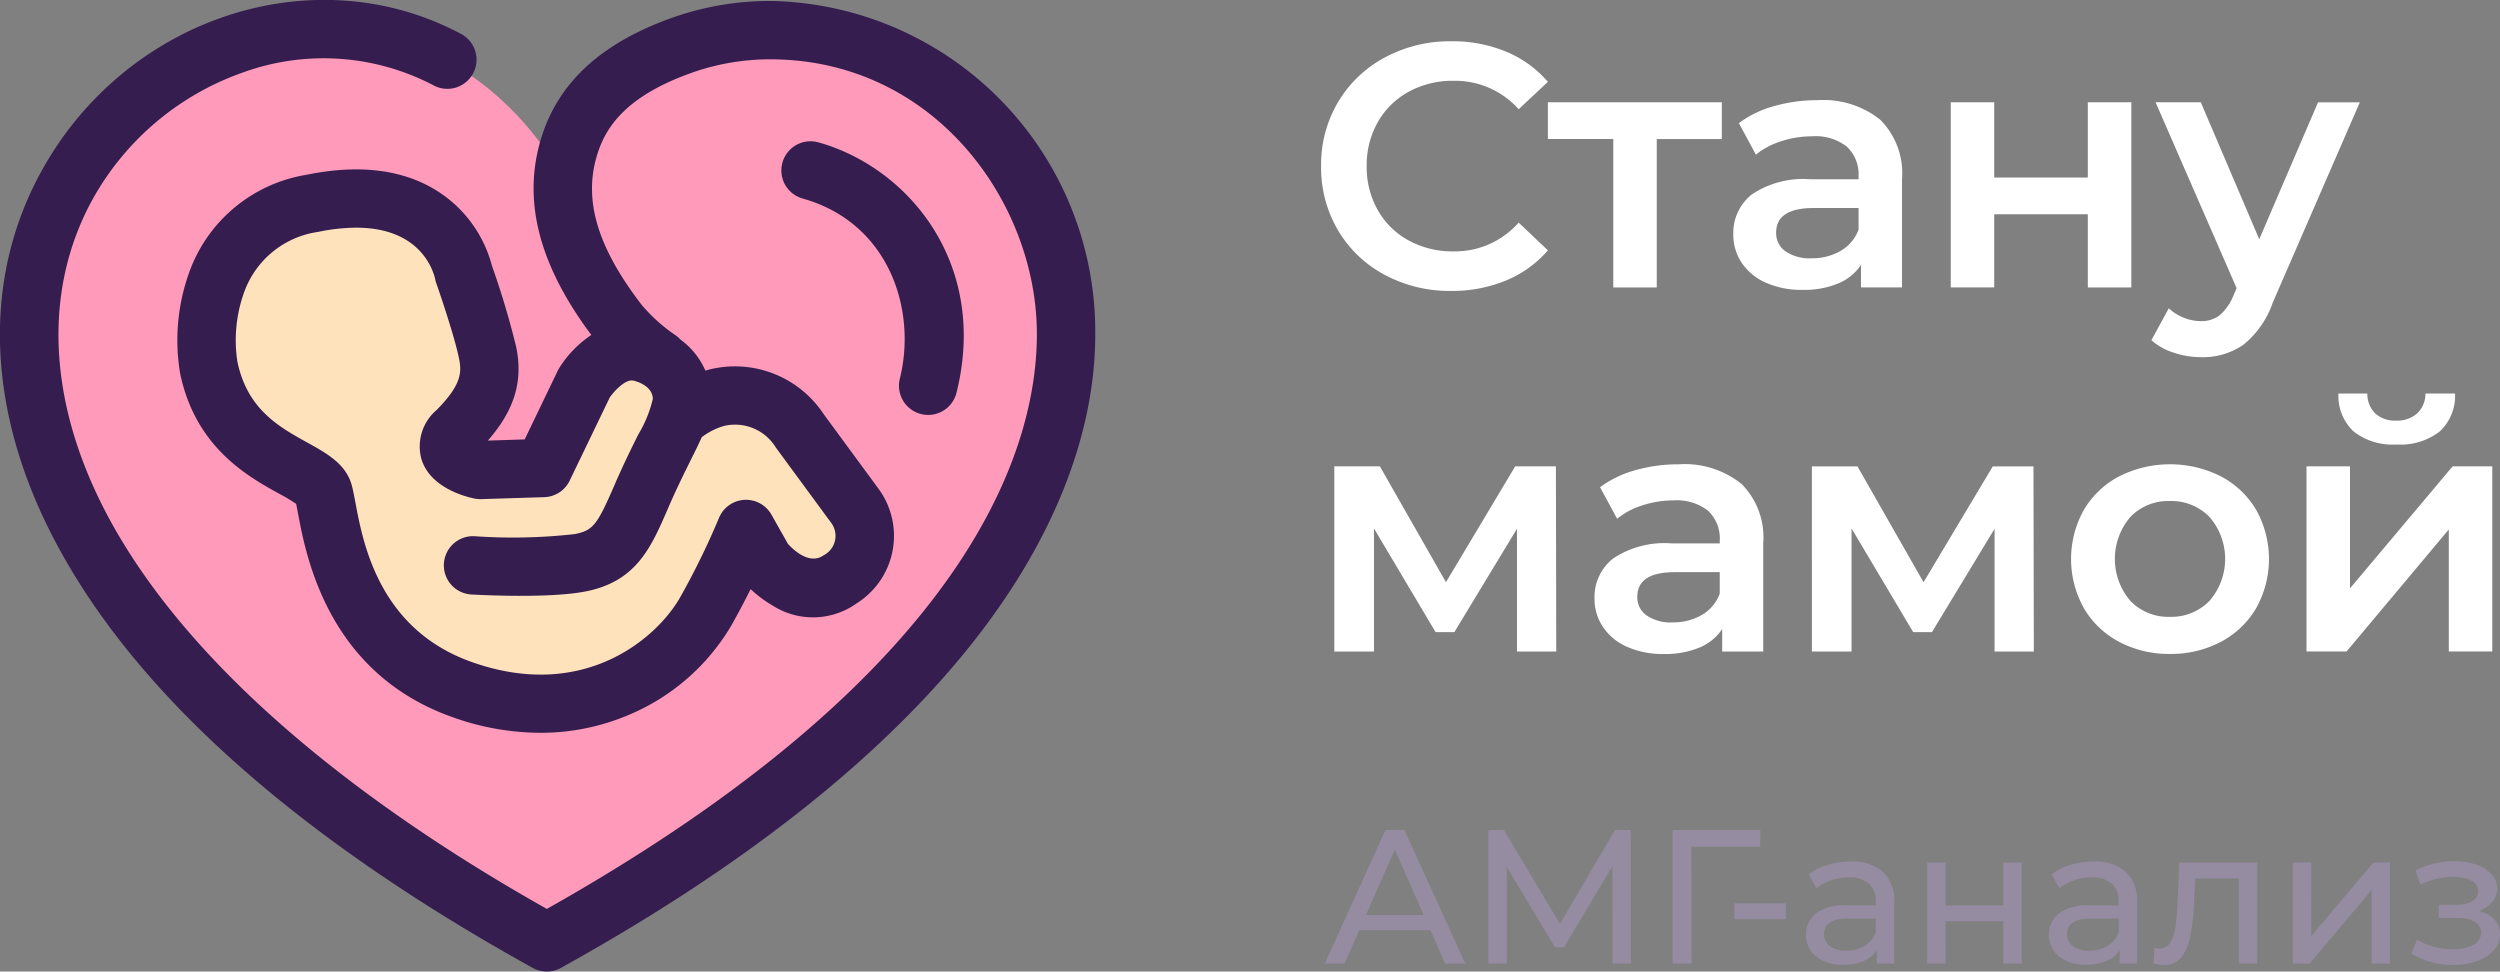
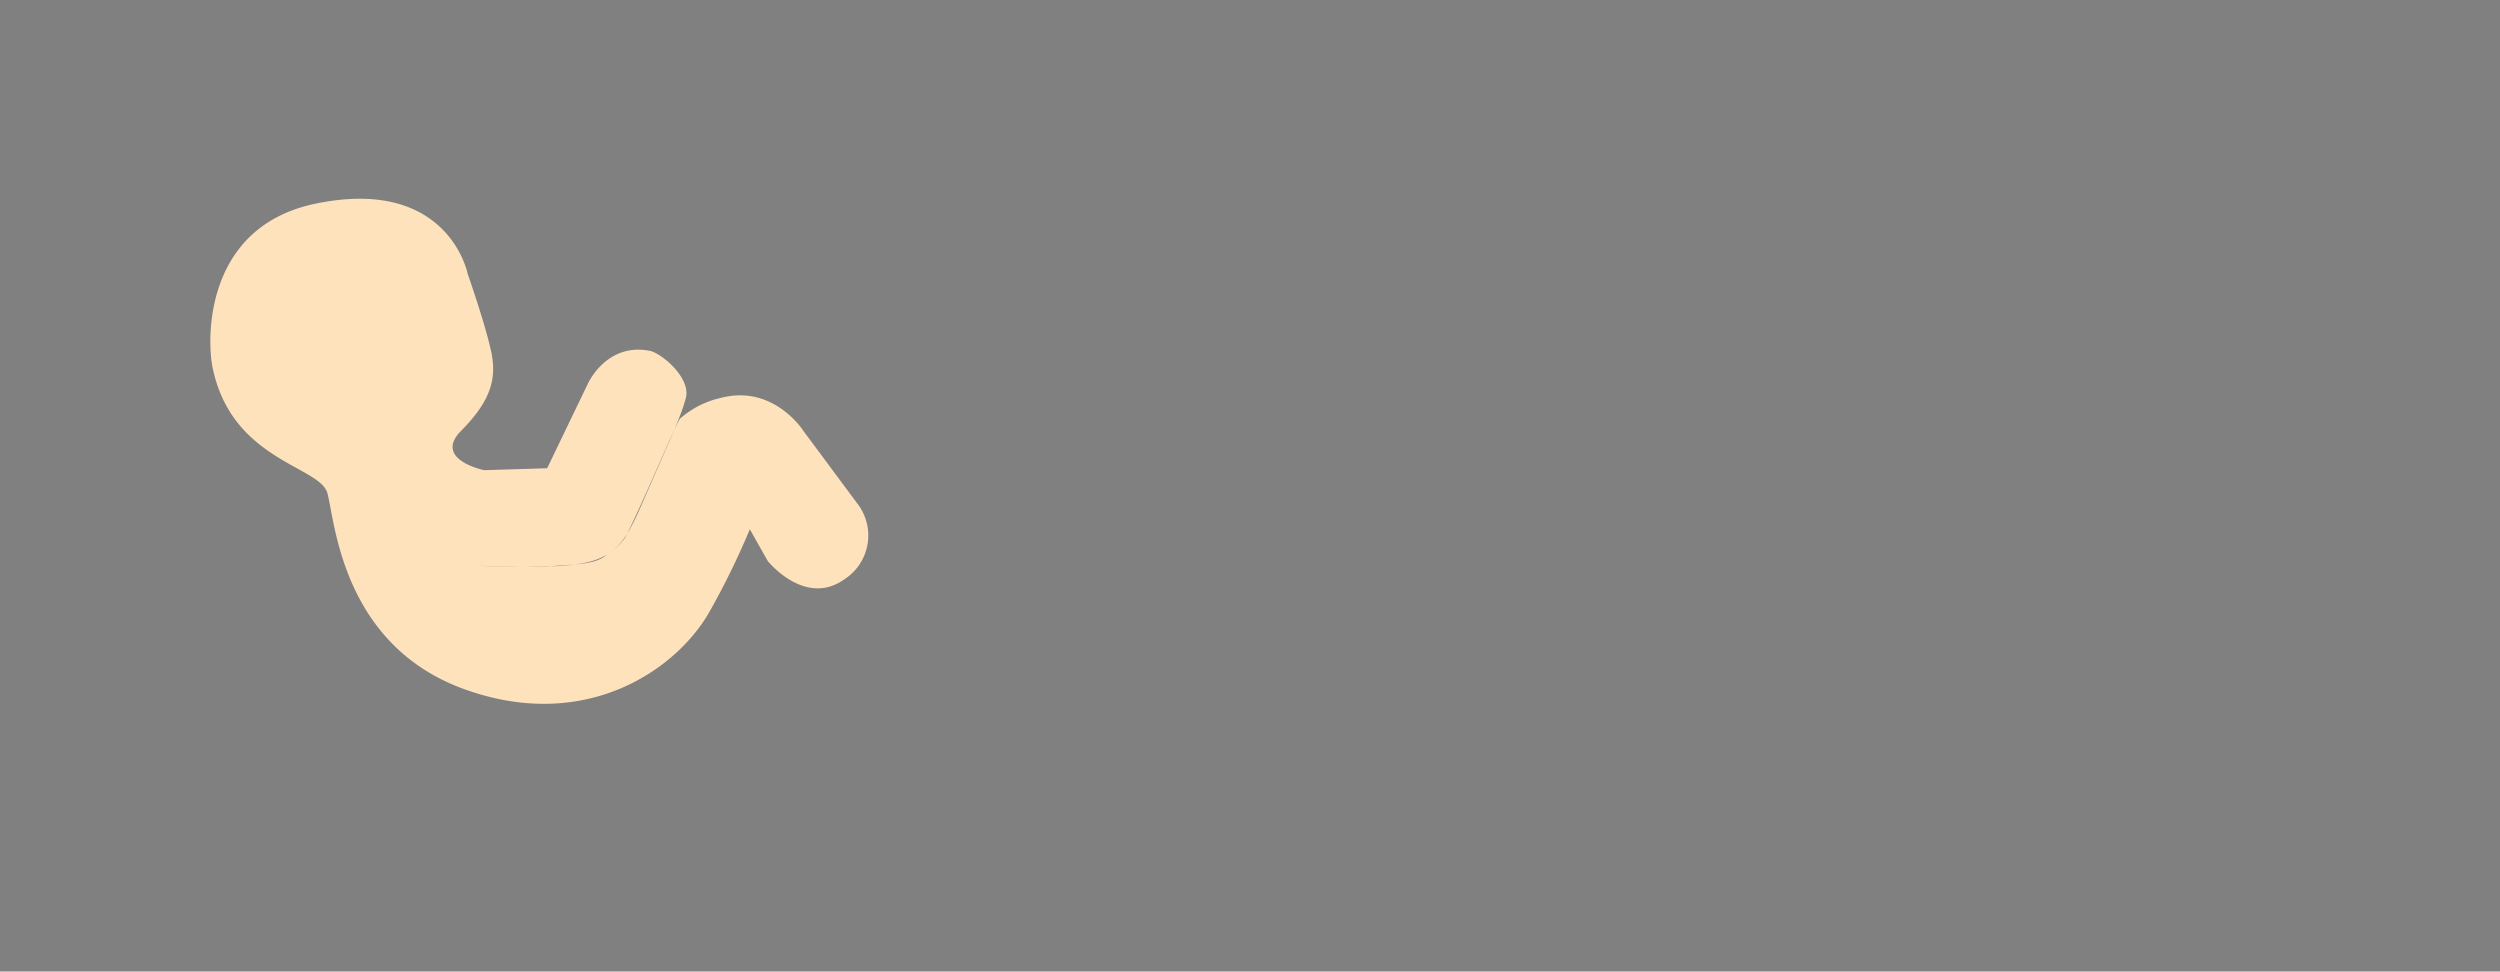
<svg xmlns="http://www.w3.org/2000/svg" id="Logo" width="211" height="82" viewBox="0 0 211 82">
  <rect x="0" y="0" width="211" height="82" fill="#808080" stroke="none" />
  <defs>
    <style>
      .cls-1 {
        fill: #fff;
      }

      .cls-1, .cls-2, .cls-3, .cls-4, .cls-5 {
        fill-rule: evenodd;
      }

      .cls-2 {
        fill: #958ca1;
      }

      .cls-3 {
        fill: #ff9abb;
      }

      .cls-4 {
        fill: #fee2bc;
      }

      .cls-5 {
        fill: #351e4f;
      }
    </style>
  </defs>
-   <path id="Стану_мамой" data-name="Стану мамой" class="cls-1" d="M122.481,24.553a11.871,11.871,0,0,0,4.624-.878,9.375,9.375,0,0,0,3.537-2.546l-2.466-2.341a7.161,7.161,0,0,1-5.49,2.429A7.719,7.719,0,0,1,118.9,20.3a6.646,6.646,0,0,1-2.613-2.561,7.34,7.34,0,0,1-.939-3.717,7.342,7.342,0,0,1,.939-3.716A6.648,6.648,0,0,1,118.9,7.741a7.718,7.718,0,0,1,3.787-.922,7.2,7.2,0,0,1,5.49,2.4l2.466-2.312a9.4,9.4,0,0,0-3.523-2.546,11.76,11.76,0,0,0-4.609-.878,11.6,11.6,0,0,0-5.622,1.361,10.161,10.161,0,0,0-3.949,3.76,10.326,10.326,0,0,0-1.438,5.414,10.4,10.4,0,0,0,1.424,5.414,10.043,10.043,0,0,0,3.934,3.761,11.6,11.6,0,0,0,5.622,1.361h0Zm22.84-15.92H130.642v3.1h5.52V24.261h3.669V11.735h5.49v-3.1Zm8.074-.176a13.24,13.24,0,0,0-3.67.5,8.924,8.924,0,0,0-2.965,1.434l1.438,2.663a6.4,6.4,0,0,1,2.158-1.141,8.466,8.466,0,0,1,2.6-.41,4.267,4.267,0,0,1,2.922.878,3.2,3.2,0,0,1,.983,2.517V15.13h-4.051a7.817,7.817,0,0,0-4.947,1.273,4.13,4.13,0,0,0-1.571,3.38,4.219,4.219,0,0,0,.719,2.414,4.758,4.758,0,0,0,2.041,1.668,7.393,7.393,0,0,0,3.082.6,7.548,7.548,0,0,0,3.01-.541,4.273,4.273,0,0,0,1.923-1.566v1.9h3.464V15.1a6.381,6.381,0,0,0-1.835-4.99,7.662,7.662,0,0,0-5.3-1.653h0ZM152.9,21.8a3.639,3.639,0,0,1-2.2-.585,1.862,1.862,0,0,1-.793-1.58q0-2.078,3.171-2.078h3.787v1.814a3.429,3.429,0,0,1-1.512,1.8,4.749,4.749,0,0,1-2.451.629h0Zm11.743,2.458h3.669V18.086h7.9v6.175h3.67V8.633h-3.67v6.35h-7.9V8.633h-3.669V24.261Zm31-15.627-4.962,11.559L185.747,8.633h-3.816l6.84,15.686-0.264.615a4.4,4.4,0,0,1-1.16,1.668,2.507,2.507,0,0,1-1.6.5,3.831,3.831,0,0,1-1.453-.293,3.994,3.994,0,0,1-1.248-.79l-1.468,2.692a5.134,5.134,0,0,0,1.879,1.053,7.324,7.324,0,0,0,2.32.381,5.993,5.993,0,0,0,3.552-1.039,7.866,7.866,0,0,0,2.5-3.585l7.34-16.886h-3.523ZM131.347,54.988l-0.029-15.627h-3.435l-5.843,9.774-5.578-9.774h-3.846V54.988h3.347V44.6l5.2,8.75h1.585l5.284-8.721v10.36h3.318Zm10.334-15.8a13.241,13.241,0,0,0-3.67.5,8.925,8.925,0,0,0-2.965,1.434l1.439,2.663a6.393,6.393,0,0,1,2.158-1.141,8.456,8.456,0,0,1,2.6-.41,4.264,4.264,0,0,1,2.921.878,3.2,3.2,0,0,1,.983,2.517v0.234h-4.051a7.819,7.819,0,0,0-4.947,1.273,4.133,4.133,0,0,0-1.571,3.38,4.219,4.219,0,0,0,.72,2.414,4.749,4.749,0,0,0,2.04,1.668,7.4,7.4,0,0,0,3.083.6,7.541,7.541,0,0,0,3.009-.541,4.267,4.267,0,0,0,1.923-1.566v1.9h3.464v-9.16a6.381,6.381,0,0,0-1.835-4.99,7.661,7.661,0,0,0-5.3-1.653h0Zm-0.5,13.345a3.643,3.643,0,0,1-2.2-.585,1.864,1.864,0,0,1-.793-1.58q0-2.078,3.171-2.078h3.787V50.1a3.42,3.42,0,0,1-1.512,1.8,4.745,4.745,0,0,1-2.451.629h0Zm30.474,2.458-0.03-15.627h-3.435l-5.842,9.774-5.578-9.774h-3.846V54.988h3.347V44.6l5.2,8.75h1.586l5.284-8.721v10.36h3.318Zm11.479,0.2a8.976,8.976,0,0,0,4.315-1.024,7.479,7.479,0,0,0,2.98-2.853,8.505,8.505,0,0,0,0-8.267,7.515,7.515,0,0,0-2.98-2.839,9.543,9.543,0,0,0-8.6,0,7.512,7.512,0,0,0-2.979,2.839,8.505,8.505,0,0,0,0,8.267,7.476,7.476,0,0,0,2.979,2.853,8.915,8.915,0,0,0,4.287,1.024h0Zm0-3.131a4.44,4.44,0,0,1-3.332-1.346,5.45,5.45,0,0,1,0-7.082,4.441,4.441,0,0,1,3.332-1.346,4.494,4.494,0,0,1,3.347,1.346,5.406,5.406,0,0,1,0,7.082,4.492,4.492,0,0,1-3.347,1.346h0Zm11.538,2.926h3.376l8.631-10.3v10.3h3.67V39.361H207l-8.661,10.3v-10.3h-3.669V54.988Zm7.6-17.471a5.391,5.391,0,0,0,3.641-1.1,4.1,4.1,0,0,0,1.292-3.2h-2.5a2.258,2.258,0,0,1-.69,1.668,2.5,2.5,0,0,1-1.776.615,2.439,2.439,0,0,1-1.776-.615,2.313,2.313,0,0,1-.661-1.668h-2.437a4.12,4.12,0,0,0,1.278,3.2,5.328,5.328,0,0,0,3.625,1.1h0Z" />
-   <path id="АМГ-анализ" class="cls-2" d="M121.968,81.326h1.7l-5.135-11.267h-1.6l-5.119,11.267h1.663l1.243-2.817h6.007Zm-6.684-4.1,2.438-5.521,2.438,5.521h-4.876Zm22.363,4.1-0.016-11.267h-1.324l-4.65,7.919-4.715-7.919h-1.324V81.326h1.55v-8.16l4.085,6.792H132l4.085-6.841,0.016,8.209h1.55Zm10.932-11.267h-7.412V81.326h1.6L142.75,71.46h5.813Zm-2.2,7.517h4.343V76.24h-4.343v1.336Zm9.817-4.861a6.65,6.65,0,0,0-1.954.282,4.694,4.694,0,0,0-1.582.813l0.646,1.159a3.832,3.832,0,0,1,1.227-.668,4.544,4.544,0,0,1,1.486-.249,2.456,2.456,0,0,1,1.711.531,1.965,1.965,0,0,1,.581,1.529v0.306h-2.454a4.069,4.069,0,0,0-2.616.684,2.374,2.374,0,0,0,.041,3.629,3.569,3.569,0,0,0,2.3.692,4.233,4.233,0,0,0,1.7-.314A2.446,2.446,0,0,0,158.4,80.2v1.127h1.47V76.176a3.349,3.349,0,0,0-.945-2.591,3.88,3.88,0,0,0-2.721-.869h0Zm-0.355,7.517a2.3,2.3,0,0,1-1.389-.37,1.191,1.191,0,0,1-.5-1.014q0-1.32,1.97-1.32h2.389v1.191a2.256,2.256,0,0,1-.936,1.119,2.887,2.887,0,0,1-1.534.394h0Zm6.814,1.094h1.55V77.753h4.876v3.573h1.551V72.8h-1.551v3.622h-4.876V72.8h-1.55v8.531Zm14.048-8.611a6.65,6.65,0,0,0-1.954.282,4.685,4.685,0,0,0-1.582.813l0.645,1.159a3.837,3.837,0,0,1,1.228-.668,4.542,4.542,0,0,1,1.485-.249,2.458,2.458,0,0,1,1.712.531,1.969,1.969,0,0,1,.581,1.529v0.306h-2.454a4.069,4.069,0,0,0-2.616.684,2.373,2.373,0,0,0,.04,3.629,3.573,3.573,0,0,0,2.3.692,4.235,4.235,0,0,0,1.7-.314A2.451,2.451,0,0,0,178.9,80.2v1.127h1.469V76.176a3.352,3.352,0,0,0-.944-2.591,3.88,3.88,0,0,0-2.721-.869h0Zm-0.355,7.517a2.29,2.29,0,0,1-1.389-.37,1.192,1.192,0,0,1-.5-1.014q0-1.32,1.97-1.32h2.39v1.191a2.262,2.262,0,0,1-.936,1.119,2.889,2.889,0,0,1-1.534.394h0Zm7.589-7.436L183.8,75.95q-0.081,1.433-.177,2.205a3.562,3.562,0,0,1-.42,1.336,1.05,1.05,0,0,1-.969.563,1.743,1.743,0,0,1-.388-0.048l-0.1,1.3a3.668,3.668,0,0,0,.952.145,1.69,1.69,0,0,0,1.437-.692,4.5,4.5,0,0,0,.743-1.843,20.157,20.157,0,0,0,.307-2.873l0.1-1.9h3.681v7.179h1.55V72.8h-6.571Zm9.575,8.531h1.421l5.231-6.213v6.213h1.55V72.8h-1.4l-5.248,6.213V72.8h-1.55v8.531Zm15.7-4.442a2.6,2.6,0,0,0,1.13-.756,1.7,1.7,0,0,0,.42-1.127,1.772,1.772,0,0,0-.469-1.207A3.008,3.008,0,0,0,209,72.973a5.574,5.574,0,0,0-1.857-.29,7.2,7.2,0,0,0-3.278.789l0.42,1.191a6.411,6.411,0,0,1,2.7-.66,3.33,3.33,0,0,1,1.591.322,0.991,0.991,0,0,1,.589.9,0.94,0.94,0,0,1-.5.837,2.629,2.629,0,0,1-1.373.306h-1.453v1.111H207.4a2.837,2.837,0,0,1,1.478.322,1.02,1.02,0,0,1,.524.917,1.145,1.145,0,0,1-.654,1.022,3.491,3.491,0,0,1-1.752.378,6,6,0,0,1-1.6-.217A5.2,5.2,0,0,1,204,79.3l-0.468,1.175a5.621,5.621,0,0,0,1.623.716,7.038,7.038,0,0,0,1.865.249,5.976,5.976,0,0,0,2.042-.33,3.388,3.388,0,0,0,1.429-.917A1.974,1.974,0,0,0,211,78.848a1.743,1.743,0,0,0-.468-1.239,2.723,2.723,0,0,0-1.324-.724h0Z" />
-   <path id="Forma_1_копия_5" data-name="Forma 1 копия 5" class="cls-3" d="M45.976,79.553c-85.405-47.292-23.316-99.414,0-66.982C69.776-19.672,131.391,32.261,45.976,79.553Z" />
  <path id="Фигура_2_копия_4" data-name="Фигура 2 копия 4" class="cls-4" d="M40.285,47.742s6.192,0.354,9.045-.231,3.625-2.146,5.1-5.545c2.068-4.778,2.985-6.634,3.449-8.349,0.471-1.738-2.08-3.811-3.01-4-3.674-.745-5.248,2.757-5.248,2.757l-3.44,7.145-5.323.165s-4.342-.9-1.931-3.333,3.018-4.29,2.548-6.582-2-6.651-2-6.651-1.606-8.233-12.8-5.938c-9.436,1.934-9.228,11.429-8.733,13.84,1.613,7.854,9.043,8.306,9.686,10.589s1.185,12.9,11.71,16.613c10.253,3.622,17.819-1.806,20.521-6.552a65.339,65.339,0,0,0,3.427-7l1.515,2.685s3.123,3.883,6.43,1.561a4.4,4.4,0,0,0,1.258-6.243l-4.669-6.287s-2.5-3.98-7-2.8a7.81,7.81,0,0,0-3.433,1.752c-0.413.569-3.365,7.671-4.629,10.036a5.283,5.283,0,0,1-1.567,1.468c-1.071.931-3.392,0.775-4.65,0.958C45.508,47.949,40.285,47.742,40.285,47.742Z" />
-   <path id="Фигура_2_копия_3" data-name="Фигура 2 копия 3" class="cls-5" d="M59.235,36.878h0l0-.007Zm8.507-20.123a2.462,2.462,0,1,1,1.335-4.74c7.669,2.156,14.358,10.3,11.651,21.137a2.464,2.464,0,0,1-4.782-1.193C77.4,26.117,75.025,18.8,67.742,16.755ZM82.3,53.974c-7.659,9.788-19.42,19.112-34.956,27.714a2.465,2.465,0,0,1-2.389,0C24.837,70.546,11.23,58.343,4.515,45.42-1.106,34.6-1.5,23.662,3.408,14.611,10.5,1.531,26.391-3.757,38.834,2.821a2.463,2.463,0,1,1-2.3,4.353A19.986,19.986,0,0,0,20.467,6.129,23.371,23.371,0,0,0,7.742,16.956c-4.1,7.571-3.7,16.873,1.147,26.2C14.931,54.779,27.8,66.368,46.153,76.713c36.035-20.293,41.394-39.12,41.359-48.6C87.47,17.112,78.94,5.147,65.229,5.008a19.817,19.817,0,0,0-6.853,1.136c-5.942,2.113-7.425,4.951-8.053,7.187-1.042,3.709.175,7.646,3.831,12.393a13.96,13.96,0,0,0,2.776,2.513,2.437,2.437,0,0,1,.494.417,6.447,6.447,0,0,1,2.113,2.626c0.111-.034.221-0.067,0.327-0.094a8.977,8.977,0,0,1,9.664,3.782l4.622,6.285L74.184,41.3a6.719,6.719,0,0,1-1.861,9.608,6.331,6.331,0,0,1-7.092.214,10.037,10.037,0,0,1-1.879-1.4c-0.484.972-1.047,2.049-1.675,3.15a18.2,18.2,0,0,1-8.6,7.462,18.968,18.968,0,0,1-7.482,1.515,22.191,22.191,0,0,1-7.4-1.319C27.684,56.813,25.841,47,25.147,43.308c-0.055-.291-0.108-0.572-0.152-0.784a15.617,15.617,0,0,0-1.453-.865C20.9,40.2,16.489,37.752,15.2,31.5a16.912,16.912,0,0,1,.742-8.437,12.668,12.668,0,0,1,9.91-8.309c4.57-.937,8.362-0.43,11.272,1.508a10.657,10.657,0,0,1,4.394,6.162,70.451,70.451,0,0,1,2.044,6.836c0.6,2.9-.119,5.327-2.388,7.926l3.109-.1,2.792-5.8a2.334,2.334,0,0,1,.116-0.214,9.257,9.257,0,0,1,2.716-2.8C45.561,22.454,44.138,17.125,45.577,12,46.949,7.116,50.6,3.683,56.724,1.5A24.62,24.62,0,0,1,65.279.085,27.913,27.913,0,0,1,92.44,28.1C92.472,36.512,88.967,45.459,82.3,53.974Zm-23.069-17.1h0l0-.007ZM48.08,40.568a2.465,2.465,0,0,1-2.144,1.393l-5.323.165a2.53,2.53,0,0,1-.576-0.05c-0.866-.179-3.749-0.949-4.472-3.339A4.043,4.043,0,0,1,36.853,34.6c2.133-2.156,2.122-3.206,1.886-4.355-0.358-1.746-1.5-5.161-1.914-6.33a2.478,2.478,0,0,1-.094-0.344c-0.178-.8-1.285-4.355-6.667-4.355a16.054,16.054,0,0,0-3.217.357,7.8,7.8,0,0,0-6.271,5.174,11.947,11.947,0,0,0-.543,5.759c0.829,4.037,3.522,5.528,5.9,6.844,1.669,0.924,3.246,1.8,3.746,3.572,0.112,0.4.2,0.874,0.315,1.476C30.645,45.877,32,53.115,39.836,55.882c9.52,3.363,15.647-2.094,17.557-5.449a63.578,63.578,0,0,0,3.284-6.708,2.465,2.465,0,0,1,4.432-.288l1.4,2.474c0.411,0.452,1.793,1.8,2.985.966a1.84,1.84,0,0,0,.651-2.759l-4.631-6.3c-0.036-.048-0.069-0.1-0.1-0.15a4.03,4.03,0,0,0-4.288-1.723,5.676,5.676,0,0,0-1.9.956c-0.262.595-.579,1.231-0.936,1.948-0.528,1.062-1.186,2.383-1.915,4.07-1.42,3.282-2.647,6.116-6.862,6.981-3.079.63-9.014,0.314-9.681,0.277a2.463,2.463,0,1,1,.281-4.917,46.443,46.443,0,0,0,8.409-.185c1.527-.313,1.869-0.736,3.329-4.11,0.782-1.807,1.472-3.194,2.026-4.308a10.231,10.231,0,0,0,1.222-3c-0.032-1.134-1.474-1.5-1.638-1.533-0.7-.159-1.7.981-2,1.427Z" />
</svg>